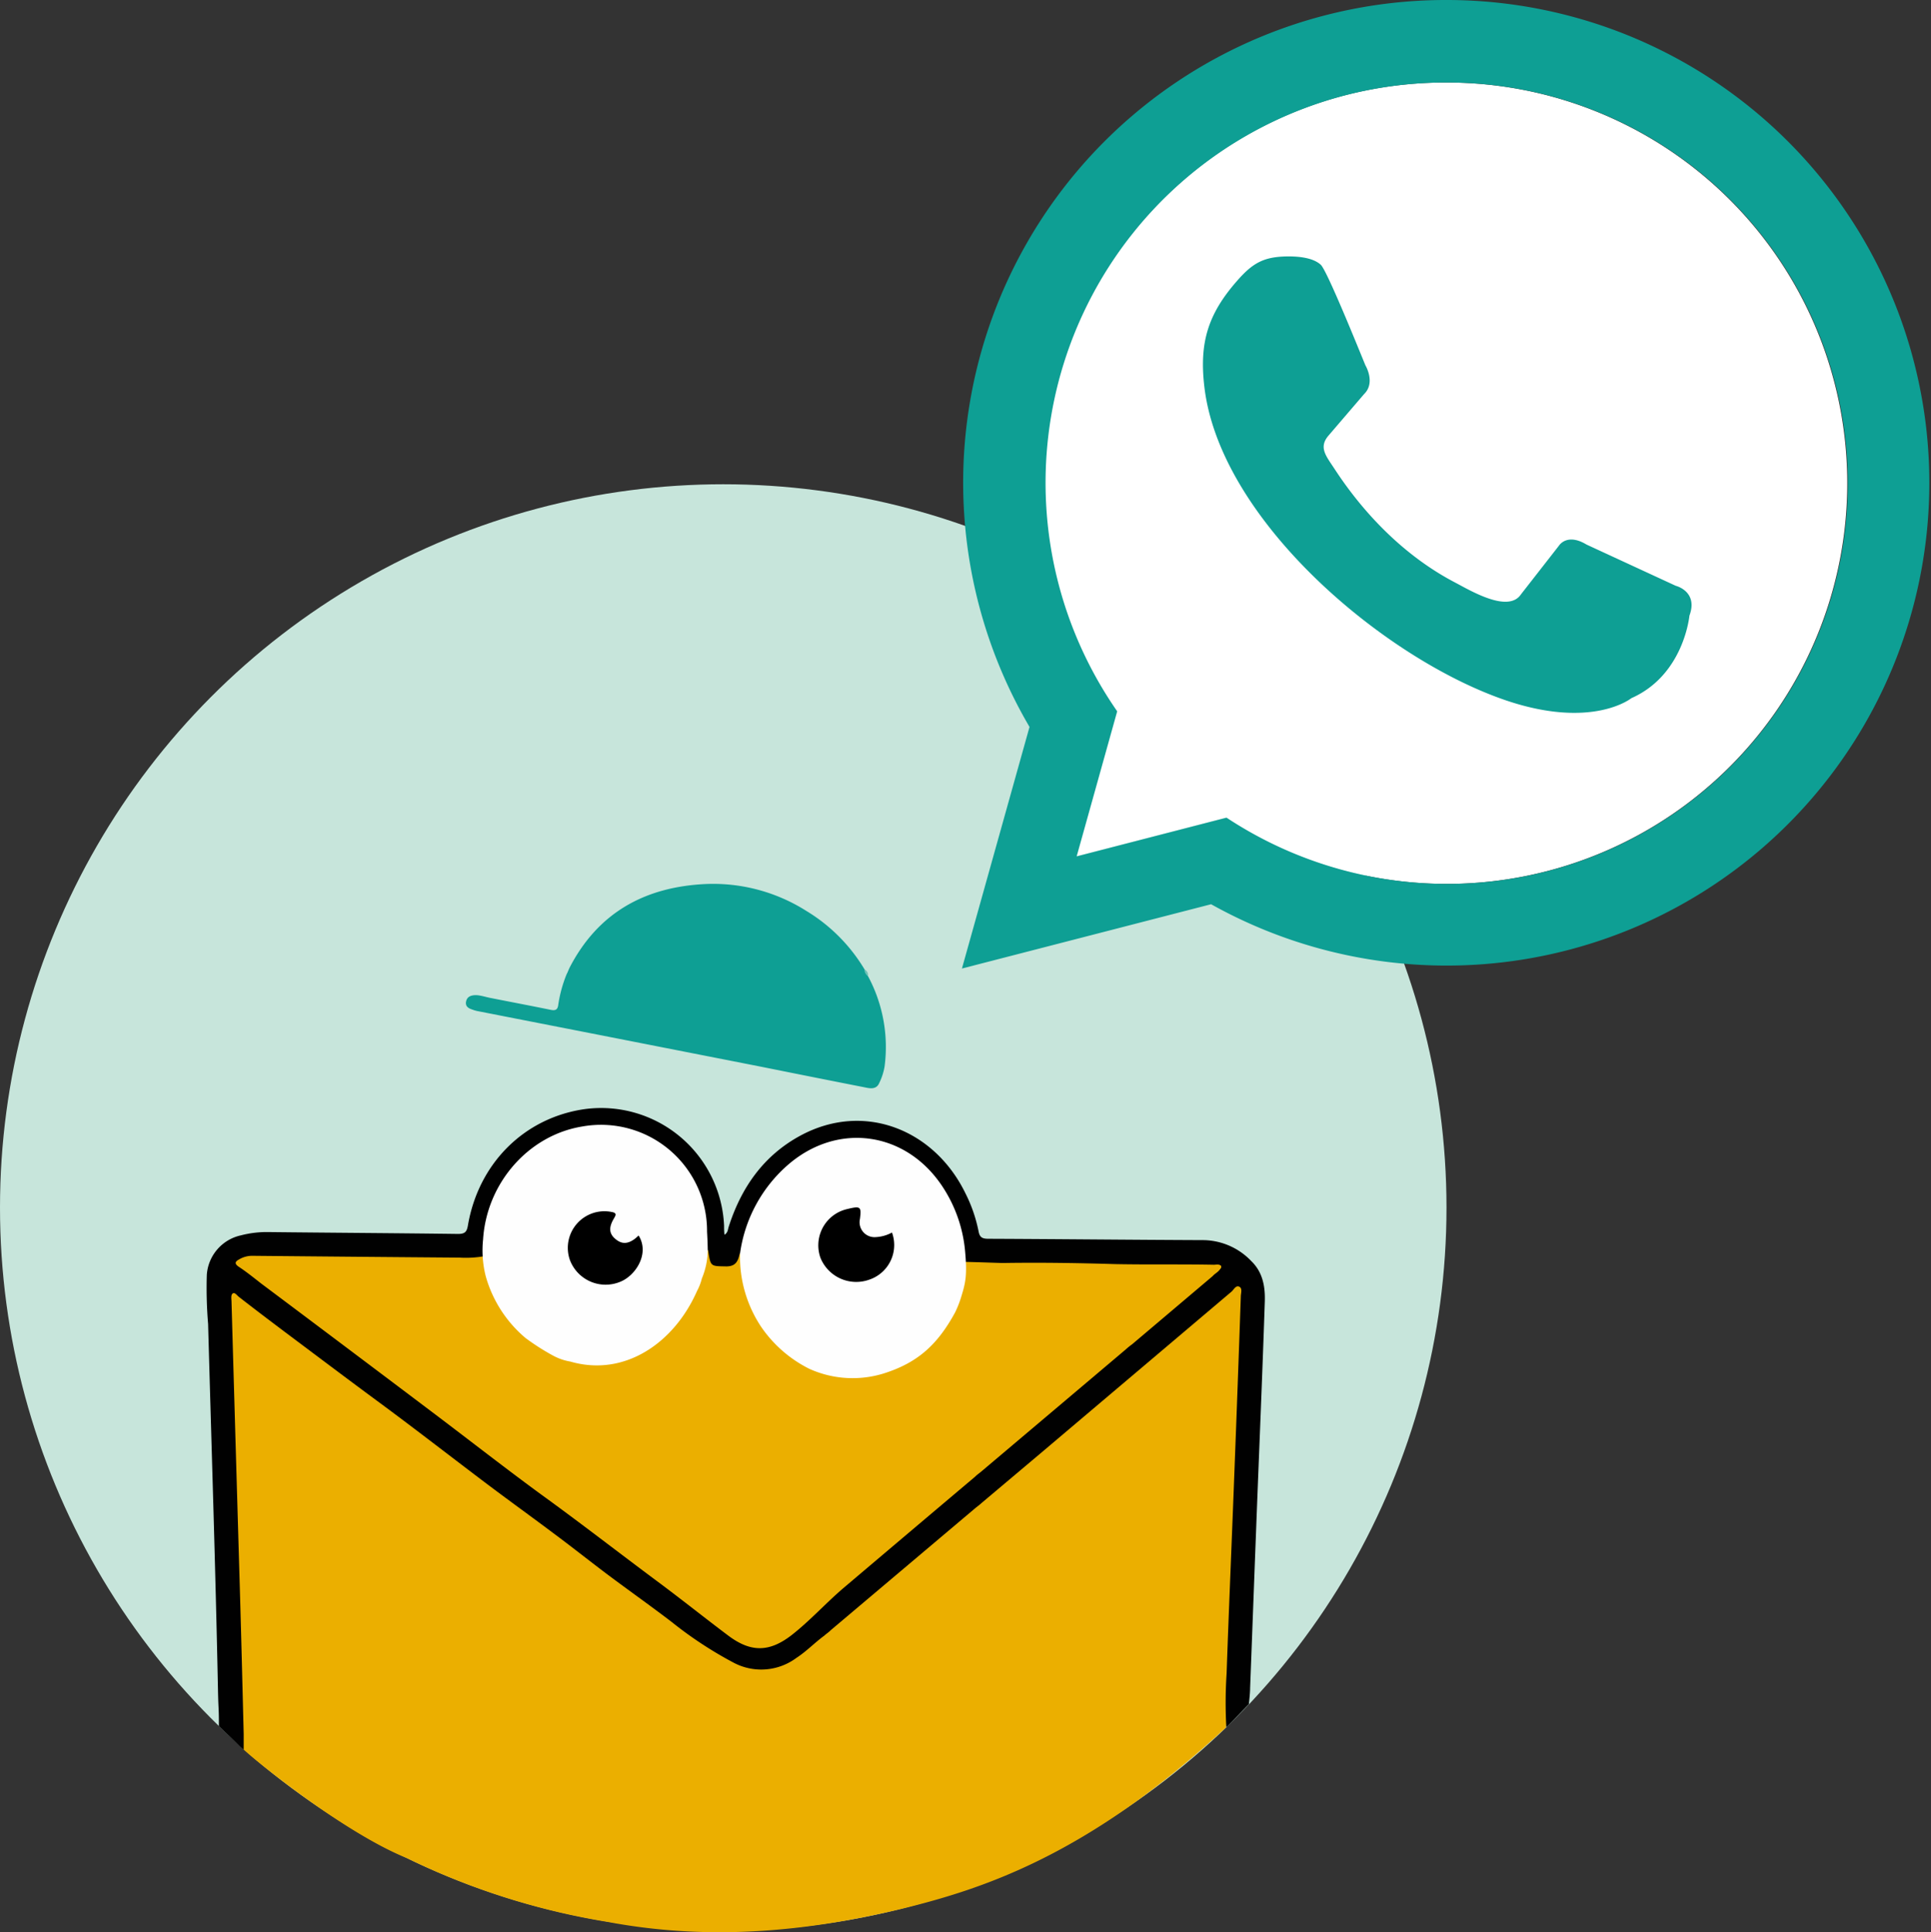
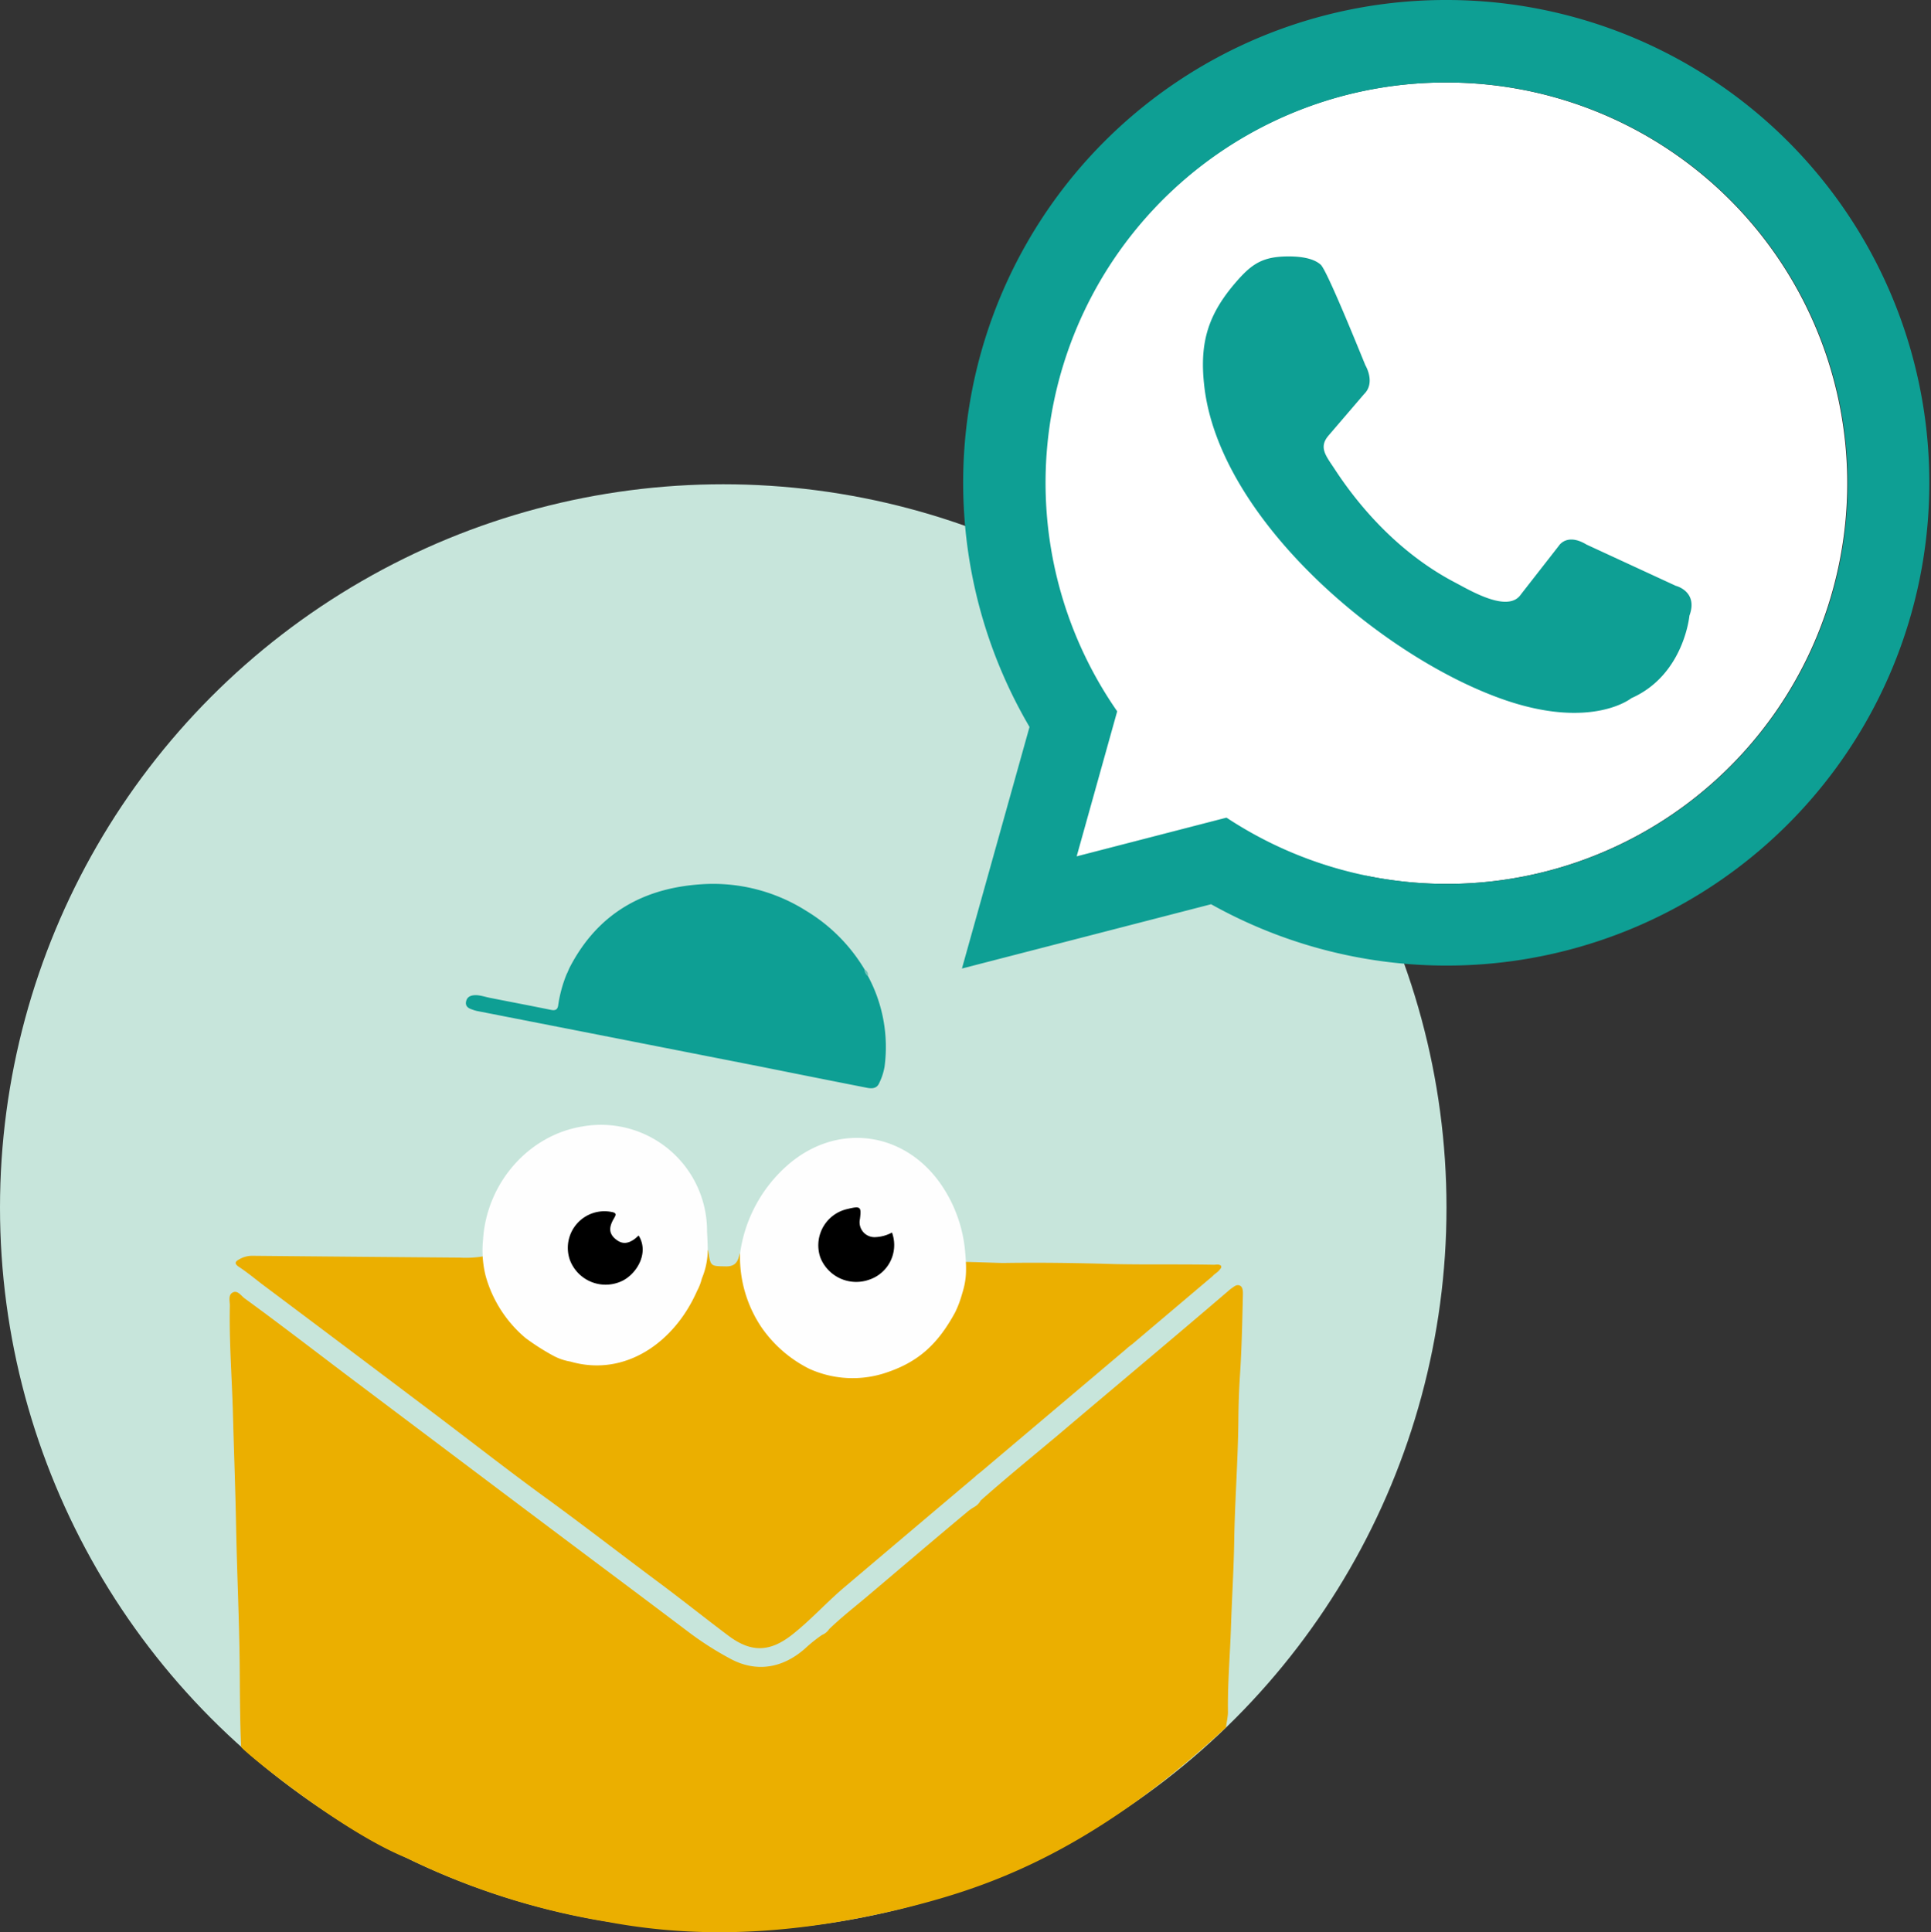
<svg xmlns="http://www.w3.org/2000/svg" viewBox="0 0 327.73 327.87">
  <rect x="0" y="0" width="327.73" height="327.87" fill="#333333" stroke="none" />
  <g id="Livello_2" data-name="Livello 2">
    <g id="Livello_1-2" data-name="Livello 1">
      <circle cx="122.75" cy="204.93" r="122.75" style="fill:#c7e5db" />
      <path d="M245.5,14a67.93,67.93,0,0,0-56,106.71l-6.87,24.62,25.44-6.57A68,68,0,1,0,245.5,14Z" style="fill:#fff;fill-rule:evenodd" />
      <path d="M40.92,296.43c-.2-4.38-.2-9.44-.24-13.83-.08-7.84-.46-15.68-.61-23.52-.12-6.42-.37-12.84-.54-19.26-.17-6.09-.65-12.17-.52-18.27,0-.77-.32-1.81.5-2.22s1.4.55,2,1c6.69,4.87,13.22,9.95,19.84,14.91l24,18.06q8.5,6.39,17,12.76,7.15,5.34,14.29,10.73a54.2,54.2,0,0,0,7.52,4.81c4.25,2.2,8.65,1.53,12.47-1.84a25.36,25.36,0,0,1,2.87-2.3,2.71,2.71,0,0,0,1.23-1c2-1.94,4.19-3.65,6.32-5.44,5.69-4.81,11.36-9.65,17.08-14.42a8.3,8.3,0,0,1,1.15-.82,2.83,2.83,0,0,0,1.16-1.14c4.25-3.77,8.64-7.35,13-11,9.66-8.19,19.39-16.31,29-24.54a5.7,5.7,0,0,1,.55-.45c.43-.29.87-.72,1.41-.5s.56.95.55,1.5c-.11,4.57-.2,9.15-.5,13.72-.17,2.55-.25,5.11-.27,7.64-.07,6.86-.6,13.69-.71,20.54-.08,4.85-.39,9.71-.55,14.57s-.58,9.62-.51,14.44c0,.78-.26,1.84-.33,2.59-23.5,21.77-41.33,27.41-55.17,30.81-15.73,3.76-32.24,5.48-49.73,2.2A122.4,122.4,0,0,1,69,315.3C57.86,310.81,41.21,297.14,40.92,296.43Z" style="fill:#ebaf00" />
-       <path d="M208.13,293.12a77.42,77.42,0,0,1,.05-9.14c.39-11.2.88-22.4,1.3-33.6q.59-15.18,1.11-30.35c0-.58.32-1.4-.27-1.68s-.92.52-1.34.87L176.87,246.4l-10.29,8.67c-.35.33-.74.6-1.11.91L141,276.64c-.33.35-.75.6-1.1.93-1.63,1.19-3,2.65-4.74,3.78a10,10,0,0,1-10.72.77A66.71,66.71,0,0,1,114,275.25c-3.28-2.51-6.66-4.91-10-7.39s-6.48-5-9.75-7.43c-3.79-2.85-7.64-5.62-11.43-8.47-6.06-4.57-12.05-9.23-18.15-13.74-3.82-2.81-7.62-5.66-11.41-8.5-4.26-3.2-8.54-6.38-12.74-9.66-.32-.25-.65-.77-1-.57s-.25.85-.23,1.29q.7,24.47,1.42,48.93c.24,8.18.44,16.36.65,24.54,0,.5,0,1.89,0,2.66-.12-.07-2.76-2.59-4.14-3.92,0,0-.07-.05-.07-.07v-.5c0-2.72-.09-2.22-.16-5.87-.42-20.62-1.1-41.24-1.67-61.86a72.94,72.94,0,0,1-.22-8.36,7.38,7.38,0,0,1,5.79-6.69,17.35,17.35,0,0,1,4.48-.56c10.78.12,21.57.18,32.36.32,1.12,0,1.49-.3,1.68-1.42,1.8-10.6,9.62-18.33,19.88-19.77A20.89,20.89,0,0,1,122.89,208c0,.47,0,.94.07,1.54.59-.35.57-.91.71-1.34,2.13-6.66,5.91-12.08,12.13-15.46,10.87-5.9,22.76-1,28,9.66a25.1,25.1,0,0,1,2.28,6.55c.18,1,.6,1.26,1.59,1.27,12.12.05,24.23.18,36.34.23a11.41,11.41,0,0,1,8.36,3.56c2,1.93,2.38,4.44,2.29,6.94-.43,13.05-1,26.1-1.49,39.15-.34,8.79-.66,17.58-1,26.37,0,.8-.13,1.93-.21,2.73C210.69,290.49,209.44,291.83,208.13,293.12Z" style="fill:#010101" />
      <path d="M147.31,165.64A25.37,25.37,0,0,1,150.13,181a10.25,10.25,0,0,1-.92,2.82c-.4.93-1.25.94-2.06.78q-8.9-1.75-17.79-3.54l-28-5.5-20.43-4a6.27,6.27,0,0,1-.81-.25c-.7-.22-1.21-.61-1-1.43s.93-1,1.65-1,1.67.32,2.51.48c3.38.67,6.77,1.31,10.14,2,.85.18,1.23,0,1.33-.86a22.37,22.37,0,0,1,1.42-5.18c.2-.36.33-.77.52-1.14,4.85-9.36,12.82-13.68,23.09-14.16a29.57,29.57,0,0,1,17.08,4.57,28.92,28.92,0,0,1,9.86,9.9C147,164.83,147,165.31,147.31,165.64Z" style="fill:#0e9f94" />
      <path d="M147.31,165.64a1.33,1.33,0,0,1-.59-1.11A1,1,0,0,1,147.31,165.64Z" style="fill:#70c2b7" />
      <path d="M205.82,216.55l-13.67,11.57a11.8,11.8,0,0,0-1.11.9l-24.46,20.67c-.36.31-.76.57-1.09.91Q154.35,260,143.2,269.45c-3,2.55-5.67,5.54-8.81,8-3.79,2.95-6.94,3-10.78.12s-7.89-6.12-11.9-9.1c-6.62-4.92-13.15-10-19.82-14.82-6-4.39-11.9-9-17.87-13.51q-14.83-11.19-29.7-22.33c-1.28-1-2.52-2-3.83-2.86-.73-.51-.59-.86.06-1.21a4.38,4.38,0,0,1,2.15-.63q17.67.17,35.33.31a18.29,18.29,0,0,0,4.38-.28c1.11,1,0,2.16.4,3.37a20.1,20.1,0,0,0,10,12.53,6,6,0,0,1,1.2.74,1.68,1.68,0,0,0,1.21.54c.35,0,.69,0,1,.05a17.62,17.62,0,0,0,14.35-2.43,21.37,21.37,0,0,0,7.46-8.88,2.88,2.88,0,0,0,.52-1.6,21.79,21.79,0,0,0,1.07-4.37c0-.36,0-.77.46-1a.63.63,0,0,1,.13.24c.4,2.64.4,2.53,3.06,2.58,1.69,0,2-1,2.29-2.22.56.26.46.79.46,1.23a20.61,20.61,0,0,0,4.32,12.3,18.82,18.82,0,0,0,5.5,4.79,3.61,3.61,0,0,0,1.09.59c8.77,4.4,19.19.67,24-7.91a14.4,14.4,0,0,1,.82-1.49c.2-.29.44-.54.65-.82a2.5,2.5,0,0,0,.43-1.74c.29-1.36.56-2.72.77-4.09.08-.5-.77-1.09-.3-1.41,1.53,0,6.5.2,7,.19,6.33-.1,12.65,0,19,.19,5.57.11,11.14,0,16.71.11.41,0,.85-.15,1.22.17.16.36-.16.54-.31.78C206.54,216,206.12,216.19,205.82,216.55Z" style="fill:#ebaf00" />
      <path d="M120.12,212.12a12.75,12.75,0,0,1-1,4.84,8.83,8.83,0,0,1-.81,2.1c-3.86,8.81-12.29,14.67-21.51,12a9.41,9.41,0,0,1-2.91-1,39.25,39.25,0,0,1-4.7-3,21.16,21.16,0,0,1-6.77-10.55,17.85,17.85,0,0,1-.43-6.19c.61-9.57,7.72-17.66,16.81-19.15A18,18,0,0,1,120,209C120.06,210,120.1,211.08,120.12,212.12Z" style="fill:#fefefe" />
      <path d="M129.16,225.13a21.42,21.42,0,0,1-3.56-12.41,24.34,24.34,0,0,1,8-14.93c8.55-7.54,20.37-5.8,26.53,3.84a23.71,23.71,0,0,1,3.67,10.75c.35,3.84.11,5.19-.6,7.49a18,18,0,0,1-1.1,2.85c-3,5.51-6.36,8.51-12,10.32a17.84,17.84,0,0,1-12.74-.75A21.58,21.58,0,0,1,129.16,225.13Z" style="fill:#fefefe" />
      <path d="M108.39,209.67c1.92,3.1-.54,6.84-3.15,7.86a6.48,6.48,0,0,1-8.5-3.66,6.21,6.21,0,0,1,7-8.21c1.07.17.75.59.4,1.21-.84,1.45-.74,2.46.22,3.31,1.12,1,2.21,1,3.56-.09C108,210,108.17,209.86,108.39,209.67Z" />
      <path d="M151.39,209.16a6.2,6.2,0,0,1-3.86,8,6.55,6.55,0,0,1-8.29-3.73,6.32,6.32,0,0,1,3.71-8,8,8,0,0,1,1-.29c2.1-.5,2.27-.35,2,1.72a2.53,2.53,0,0,0,2.65,3.08A6.43,6.43,0,0,0,151.39,209.16Z" />
      <path d="M245.61,0a81.93,81.93,0,1,1-40.06,153.45l-42.29,10.91,11.47-41A81.91,81.91,0,0,1,245.61,0ZM231.74,62c-1-2.42-6.5-16.08-7.58-17.07-1.37-1.26-4-1.46-6-1.41-3.68.11-5.53,1.11-8.08,4-5.06,5.71-6.54,10.58-5.69,18,2.57,22.65,30.39,46.23,51.16,53.32,14.72,5,21.33-.36,21.33-.36,8.93-3.95,9.85-14,9.85-14,1.53-4.14-2.32-5.07-2.32-5.07l-15.15-7c-3.31-2-4.65.16-4.65.16l-6.47,8.29c-2.19,3.27-8.71-.72-11.32-2.08-8.29-4.36-15.21-11.38-20.31-19.19-1.45-2.22-2.78-3.67-1-5.71l6-7c2-1.94.23-4.88.23-4.88ZM245.61,14a67.93,67.93,0,0,0-56,106.71l-6.88,24.62,25.44-6.57A68,68,0,1,0,245.61,14Z" style="fill:#0e9f94;fill-rule:evenodd" />
    </g>
  </g>
</svg>